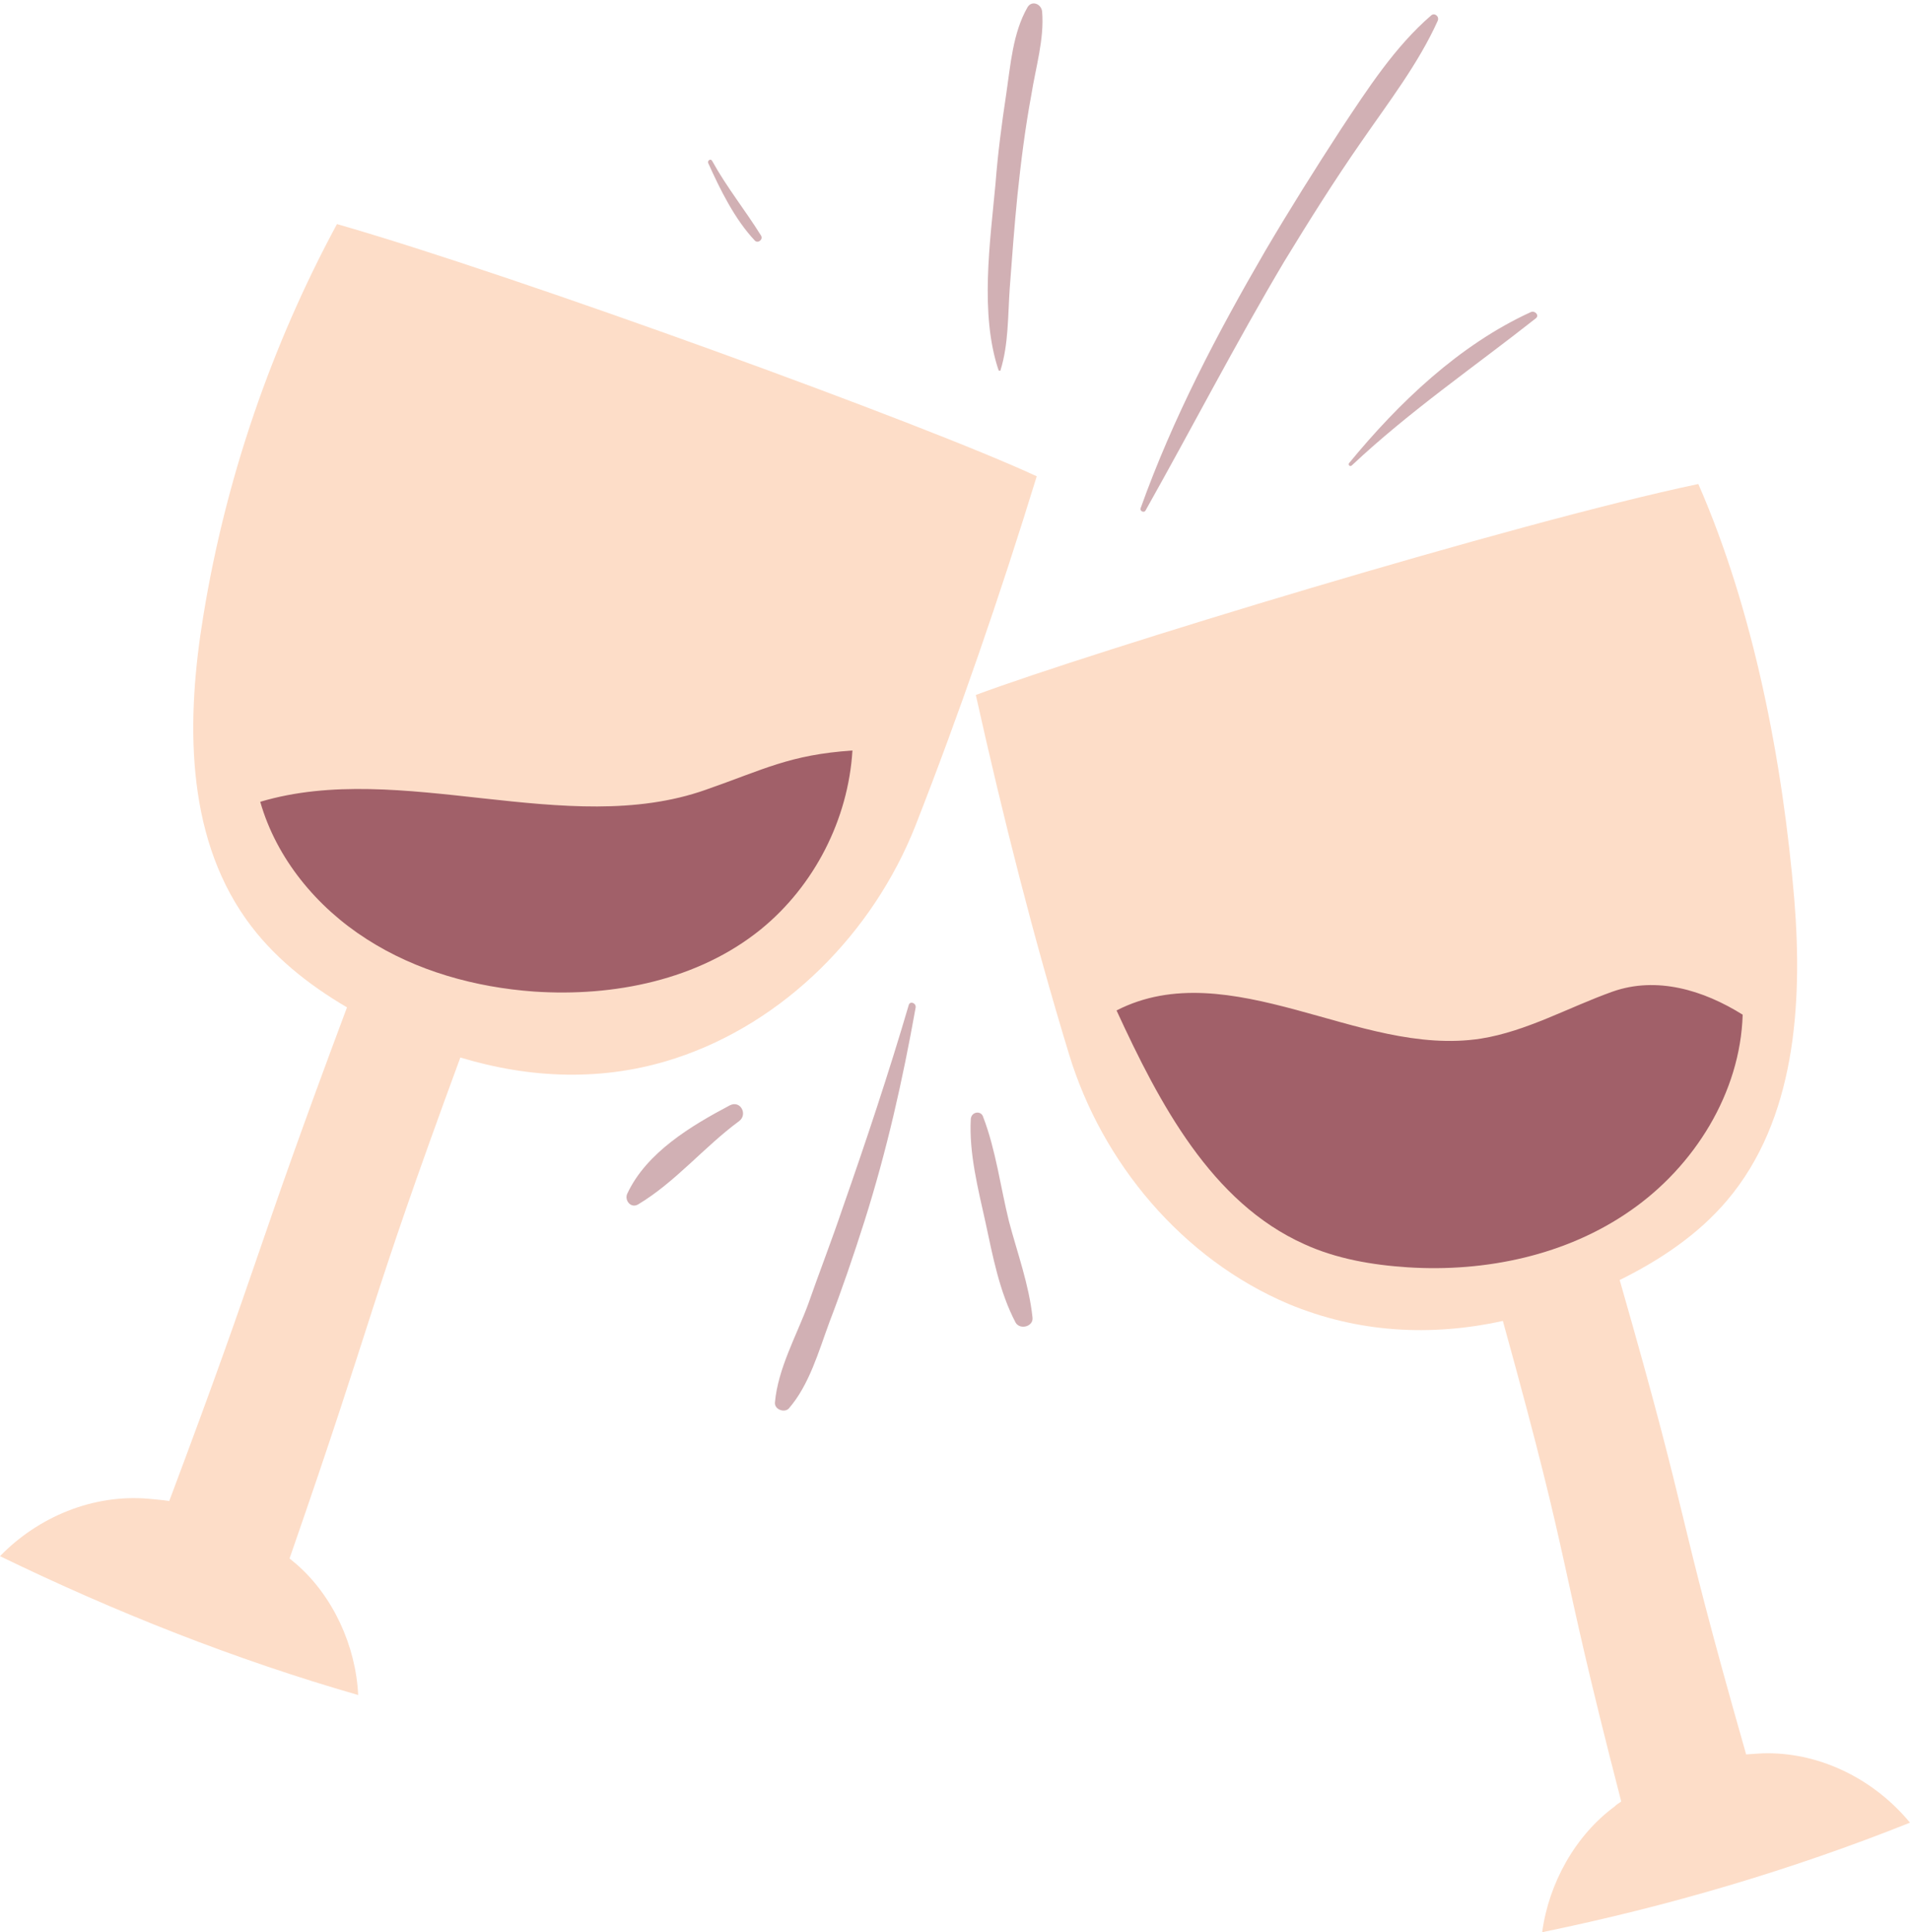
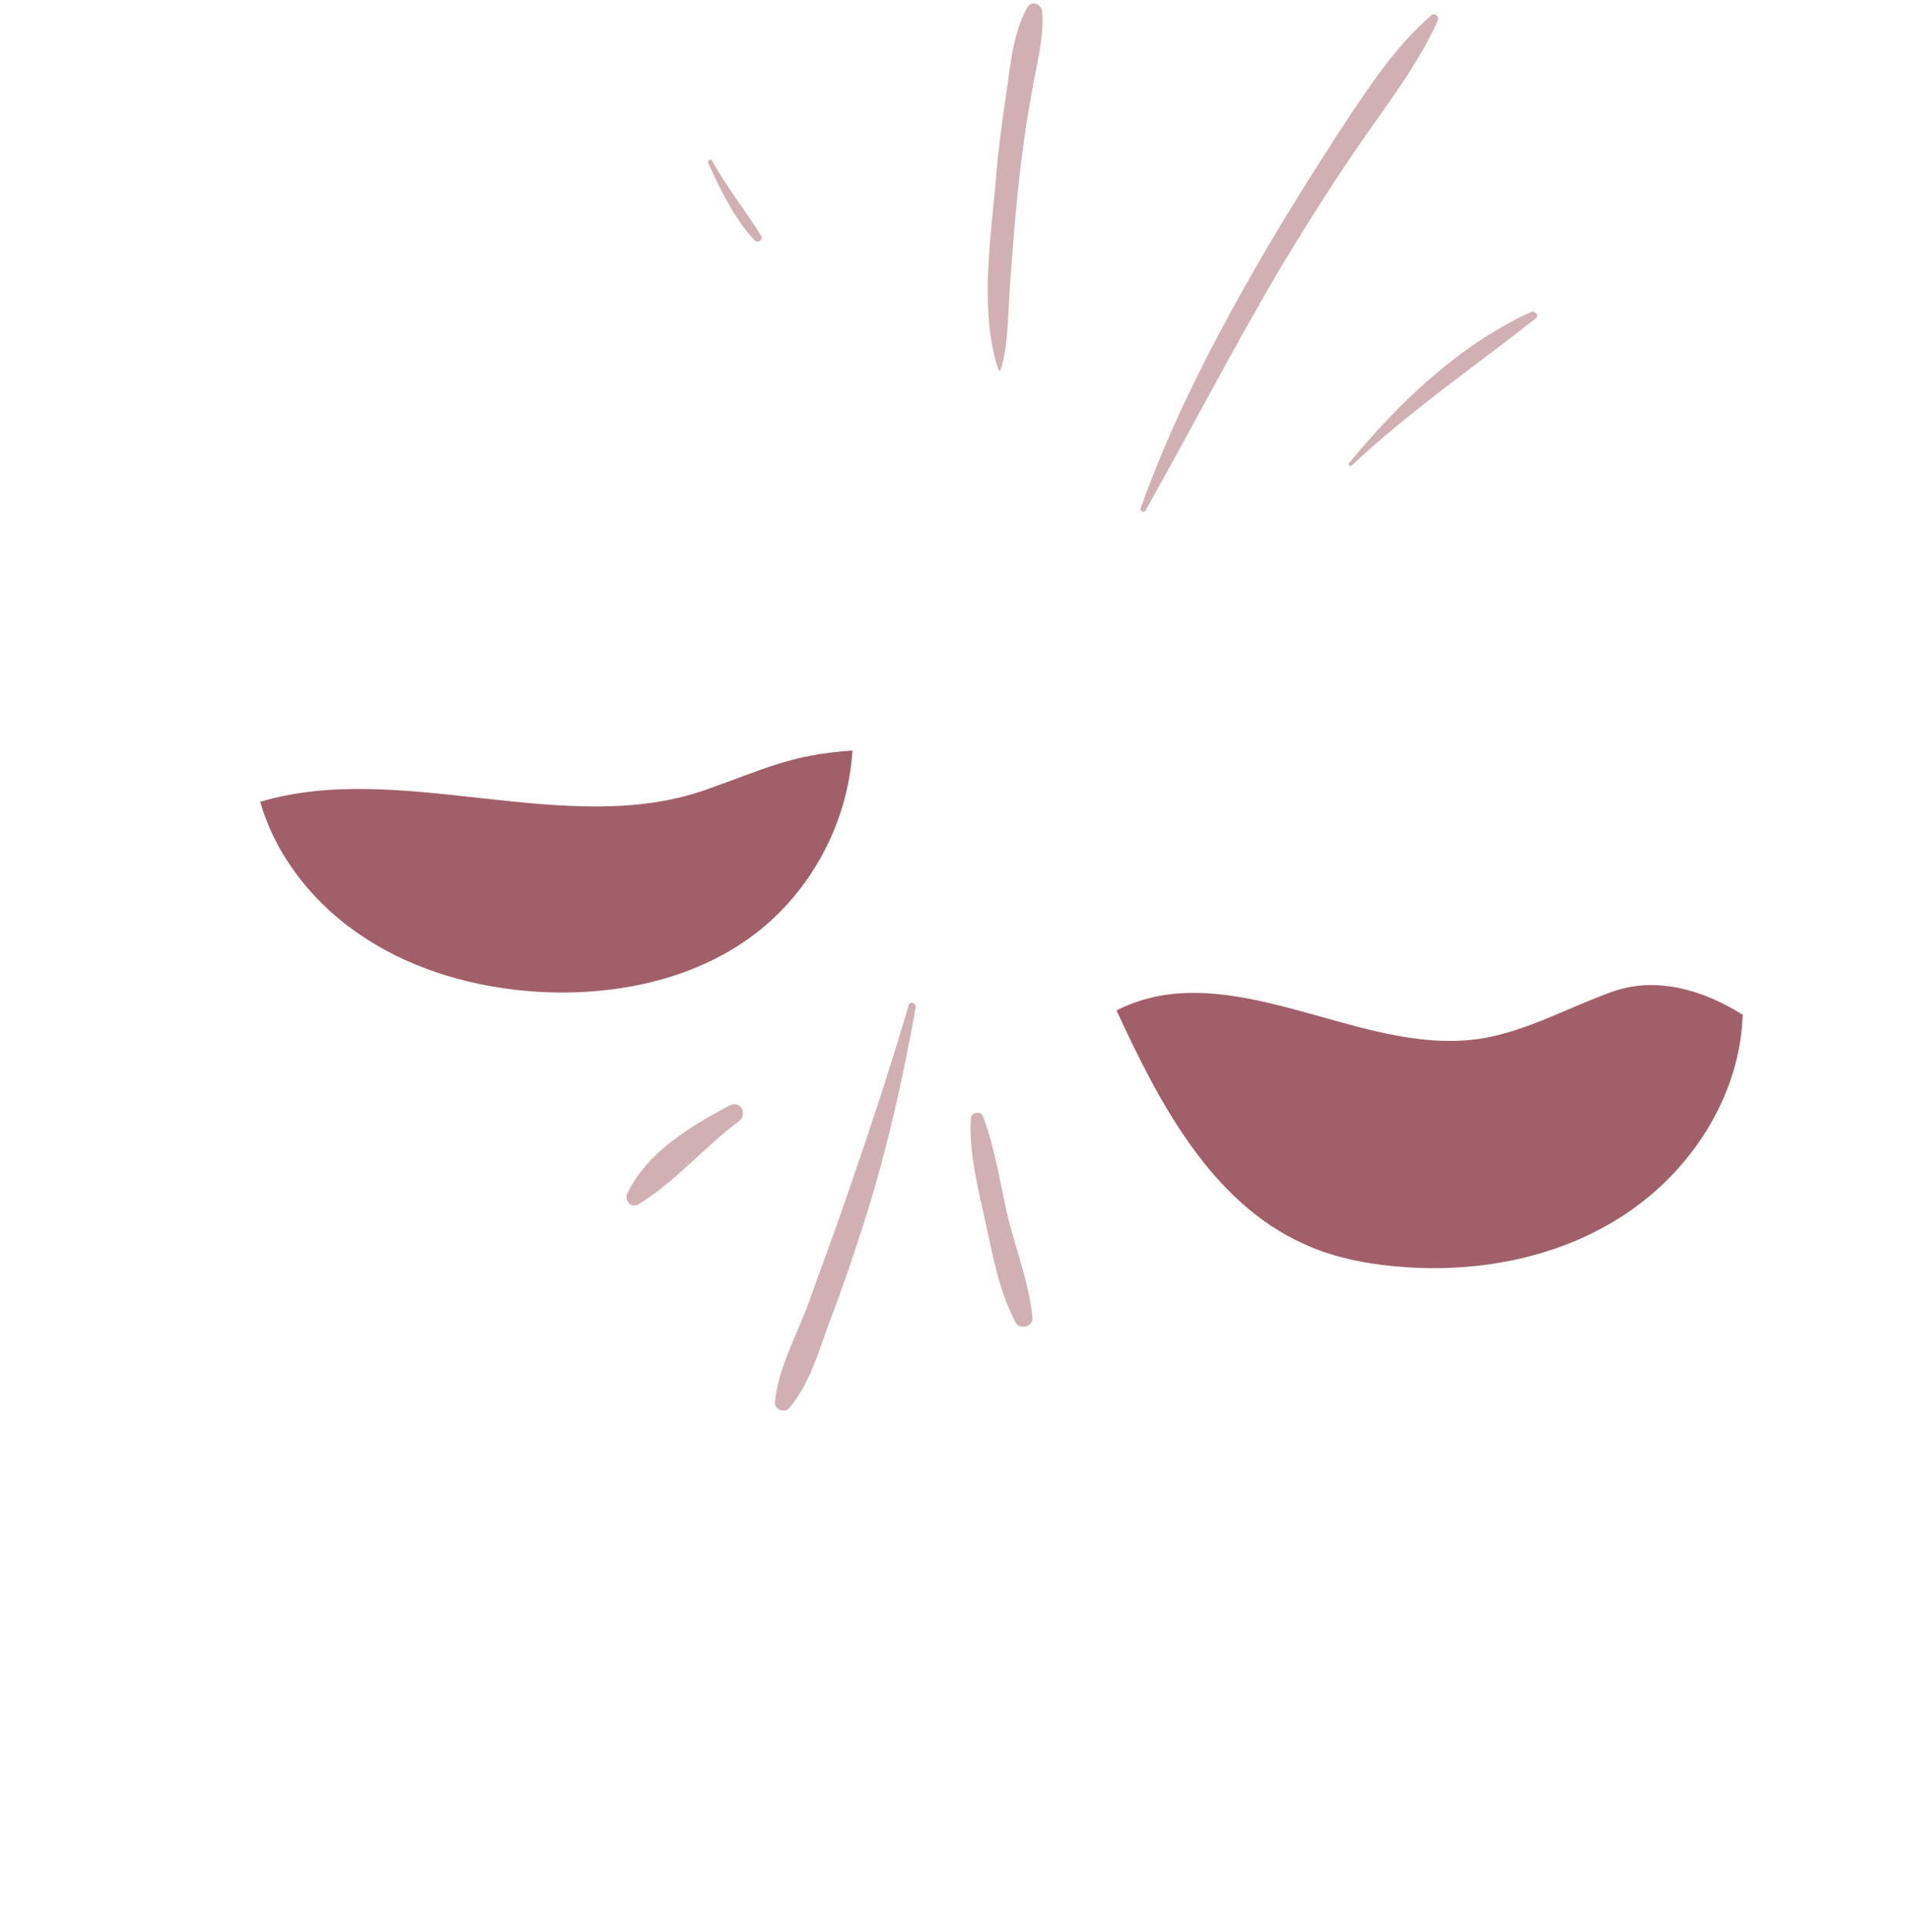
<svg xmlns="http://www.w3.org/2000/svg" fill="#000000" height="501" preserveAspectRatio="xMidYMid meet" version="1" viewBox="-0.0 -1.0 495.4 501.0" width="495.4" zoomAndPan="magnify">
  <g id="change1_1">
    <path d="M259.5,95c0,0.2-0.3,0.2-0.5,0c-4.9-14.6-2.2-33.2-0.8-48.3c0.6-7.8,1.6-15.5,2.8-23.4 c1.1-7.4,1.7-15.8,5.5-22.4c1.1-1.9,3.6-0.9,3.8,1.1c0.6,7.1-1.7,14.6-2.8,21.6c-1.6,8.6-2.7,17.4-3.6,26c-0.8,8-1.4,16-2,24.1 C261.4,80.9,261.6,88.3,259.5,95L259.5,95z M297.1,131.4c12.1-21.5,23.4-43.4,36-64.6c6.4-10.5,13-21,20.1-31.2 c6.9-10,14.7-20.1,19.7-31.2c0.5-1.1-0.8-2.2-1.7-1.4c-9.4,8.1-16.5,19.1-23.4,29.5c-6.7,10.3-13.3,20.8-19.6,31.5 c-12.5,21.5-24,43.4-32.4,66.9C295.7,131.6,296.8,132,297.1,131.4L297.1,131.4z M350.6,119.7c15-14.1,31.7-25.5,47.8-38.2 c0.9-0.8-0.3-2-1.3-1.6c-18.6,8.5-34.3,23.5-47.2,39.2C349.6,119.5,350.1,120.1,350.6,119.7L350.6,119.7z M235.7,259.6 c-5.2,17.7-11.1,35.4-17.2,52.8c-2.8,8.3-6,16.5-8.9,24.8c-3,8.1-7.8,16.6-8.6,25.4c-0.2,1.9,2.5,2.8,3.6,1.6 c5.3-6.1,7.7-14.7,10.5-22.3c3.3-8.6,6.3-17.4,9.1-26.2c5.8-18.3,9.9-36.5,13.3-55.5C237.6,259,236,258.5,235.7,259.6L235.7,259.6z M251.8,289.1c-0.5,8.9,1.9,18.2,3.8,26.8c1.9,8.8,3.6,18,7.8,26c1.1,2,4.7,1.1,4.4-1.3c-0.9-8.5-3.9-16.6-6.1-24.9 c-2.2-8.9-3.4-18.5-6.7-27.1C254.5,286.9,252,287.2,251.8,289.1L251.8,289.1z M189.3,285.6c-10,5.3-21.6,12.2-26.6,22.9 c-0.8,1.7,0.9,3.9,2.8,2.8c9.7-5.8,17.1-14.9,26.2-21.6C194,288,192.1,284.2,189.3,285.6L189.3,285.6z M183.7,41.3 c3.1,6.9,6.9,14.6,12.1,20.1c0.8,0.8,2.2-0.3,1.6-1.3c-4.1-6.6-8.9-12.5-12.7-19.4C184.3,40,183.4,40.7,183.7,41.3L183.7,41.3z" fill="#d1b0b4" />
  </g>
  <g id="change2_1">
-     <path d="M268.9,122.5c-9.7,31.5-20.1,61.6-31.5,90.7c-11,27.7-33.9,50.9-62.2,60.2c-18.6,6.1-37.6,5.3-55.8-0.2 C94.7,340.3,98.1,337,75.1,403.1c0.6,0.5,1.1,0.9,1.7,1.4c9.6,8.3,15.5,21.3,16.1,34c-32-9.2-63-21.5-92.9-36 c9.9-10.2,24.1-16.1,38.4-14.9c1.9,0.2,3.6,0.3,5.5,0.6c24.9-66.3,21.3-61.7,46.1-128c-10.2-6-19.4-13.3-26.2-22.9 c-15.8-22.3-15.5-52-11-79c5.8-35.4,17.6-69.7,34.6-101.2C133.8,70.4,240.4,109.2,268.9,122.5z M253.1,179.2 c7.2,32.3,15,63,24.1,92.9c8.6,28.5,29.6,53.4,57,65c18,7.5,37,8.5,55.6,4.4c19.1,69,13.2,56.9,30.7,124.6c-0.6,0.5-1.3,0.8-1.7,1.3 c-10.2,7.5-17.1,19.9-18.8,32.6c32.6-6.7,64.6-16.1,95.4-28.4c-9.1-11-22.7-18-37-18c-1.9,0-3.6,0.2-5.5,0.3 c-19.4-68-13.3-55-32.8-123c10.5-5.2,20.4-11.8,27.9-20.7c17.6-20.8,19.6-50.6,17.4-77.9c-3-35.7-10.5-74.9-24.9-107.8 C393.2,134.4,282.6,168.2,253.1,179.2z" fill="#fdddc8" />
-   </g>
+     </g>
  <g id="change3_1">
    <path d="M452,262.1c-0.6,20.2-12.5,39.3-29.1,50.8c-16.6,11.6-37.6,16-57.8,14.7c-9.2-0.6-18.5-2.2-26.8-6 c-24.1-10.8-37.6-36.5-48.7-60.6c14.6-7.5,30.7-4.4,46.4-0.2s32,10,48.1,7.5c11.9-1.9,22.7-8.1,34.2-12.2 C429.7,252.1,441.8,255.7,452,262.1z M183,203.8c-36,12.7-79-7.8-115.5,3.1c4.2,14.7,14.6,27.3,27.6,35.6 c12.9,8.3,28.2,12.5,43.4,13.6c20.7,1.4,42.6-3,58.8-16.1c13.9-11.3,22.7-28.5,23.8-46.4C204.8,194.7,198.2,198.5,183,203.8z" fill="#a16069" />
  </g>
</svg>